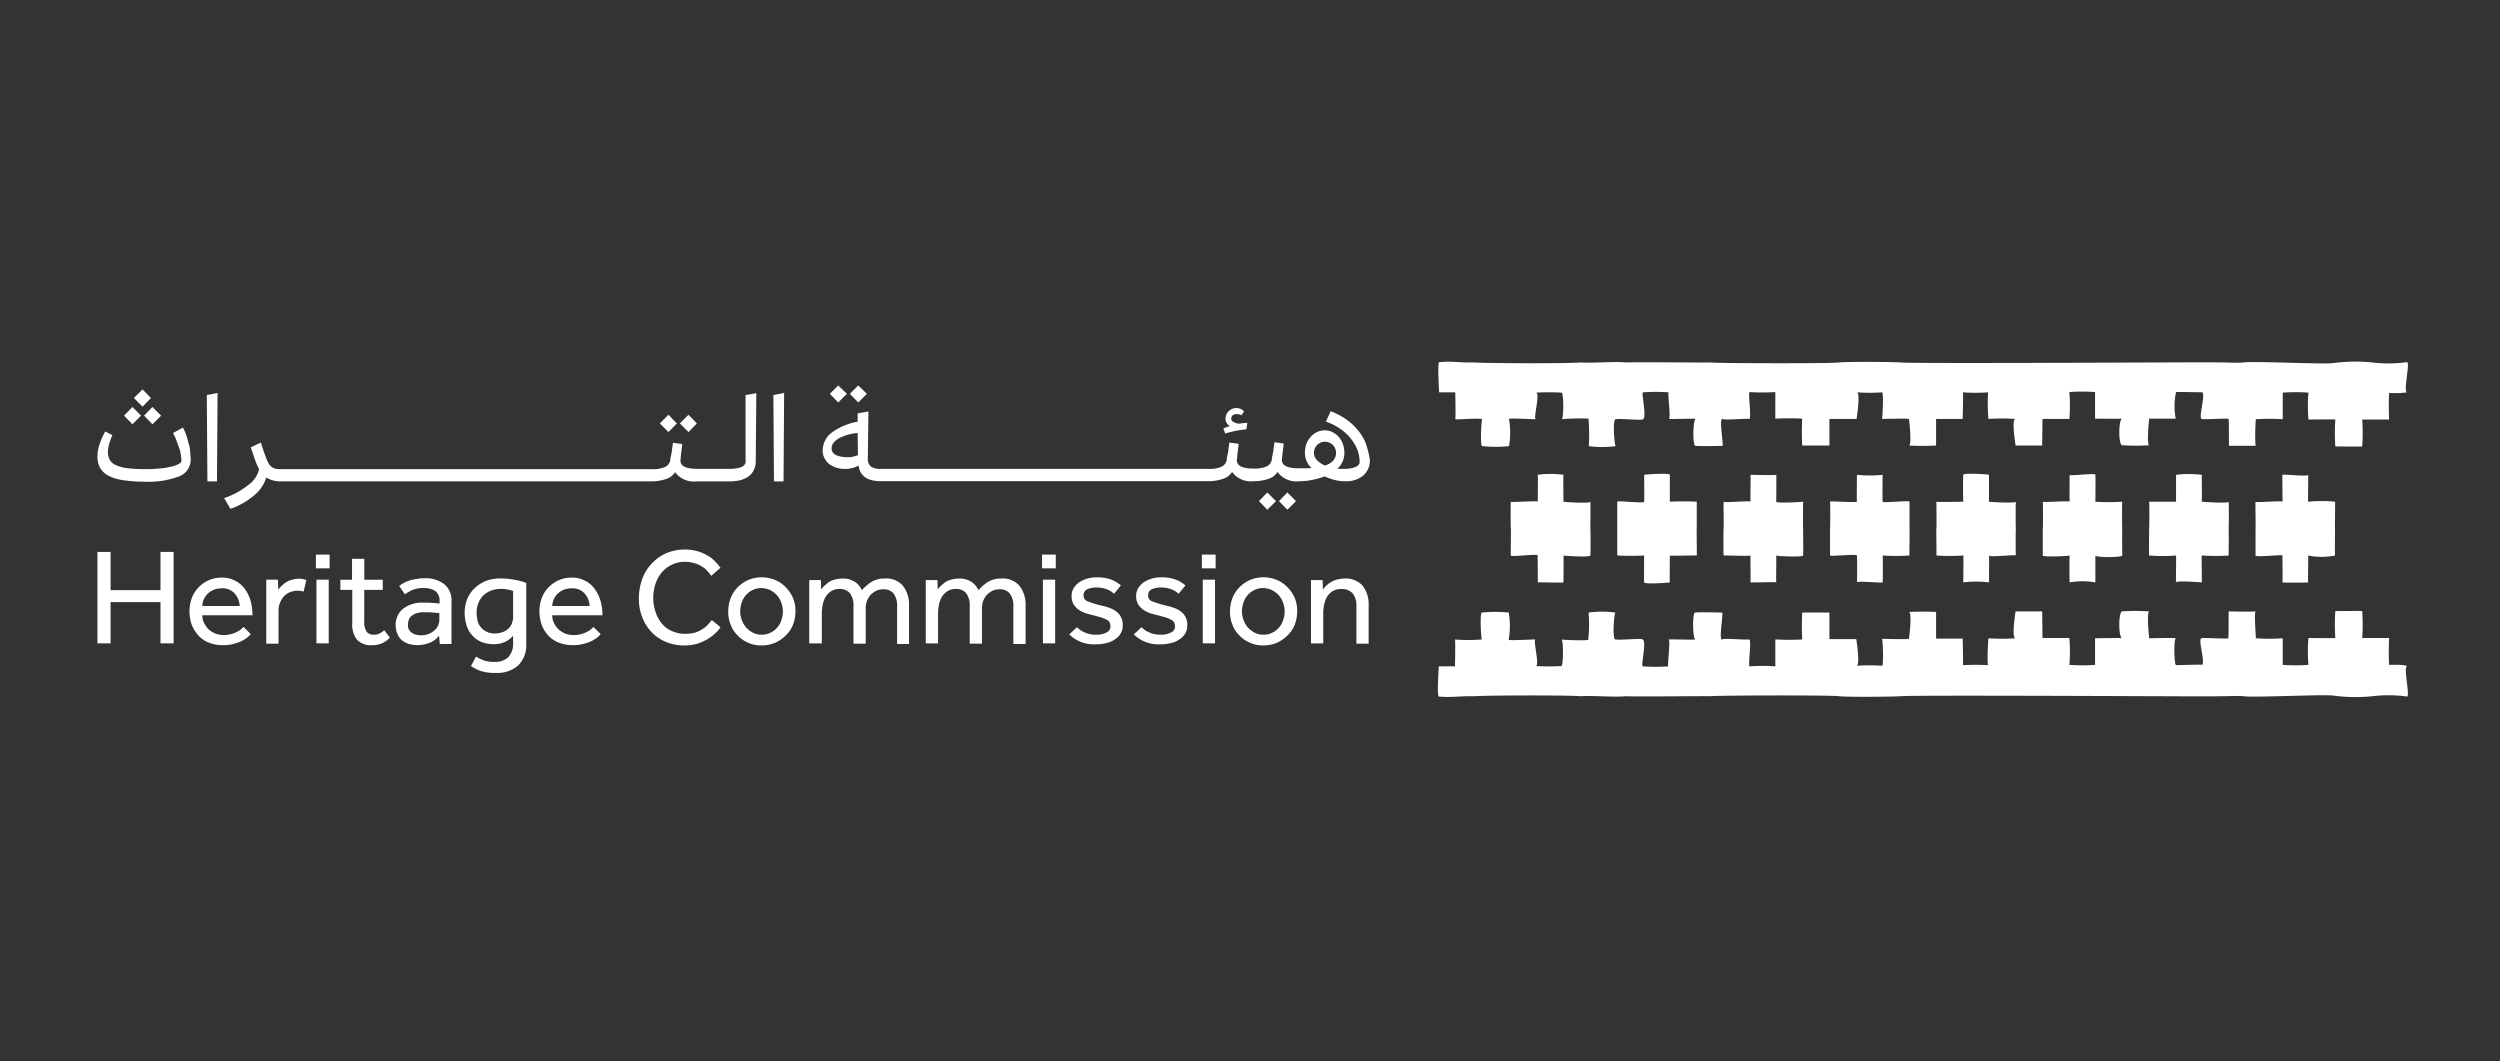
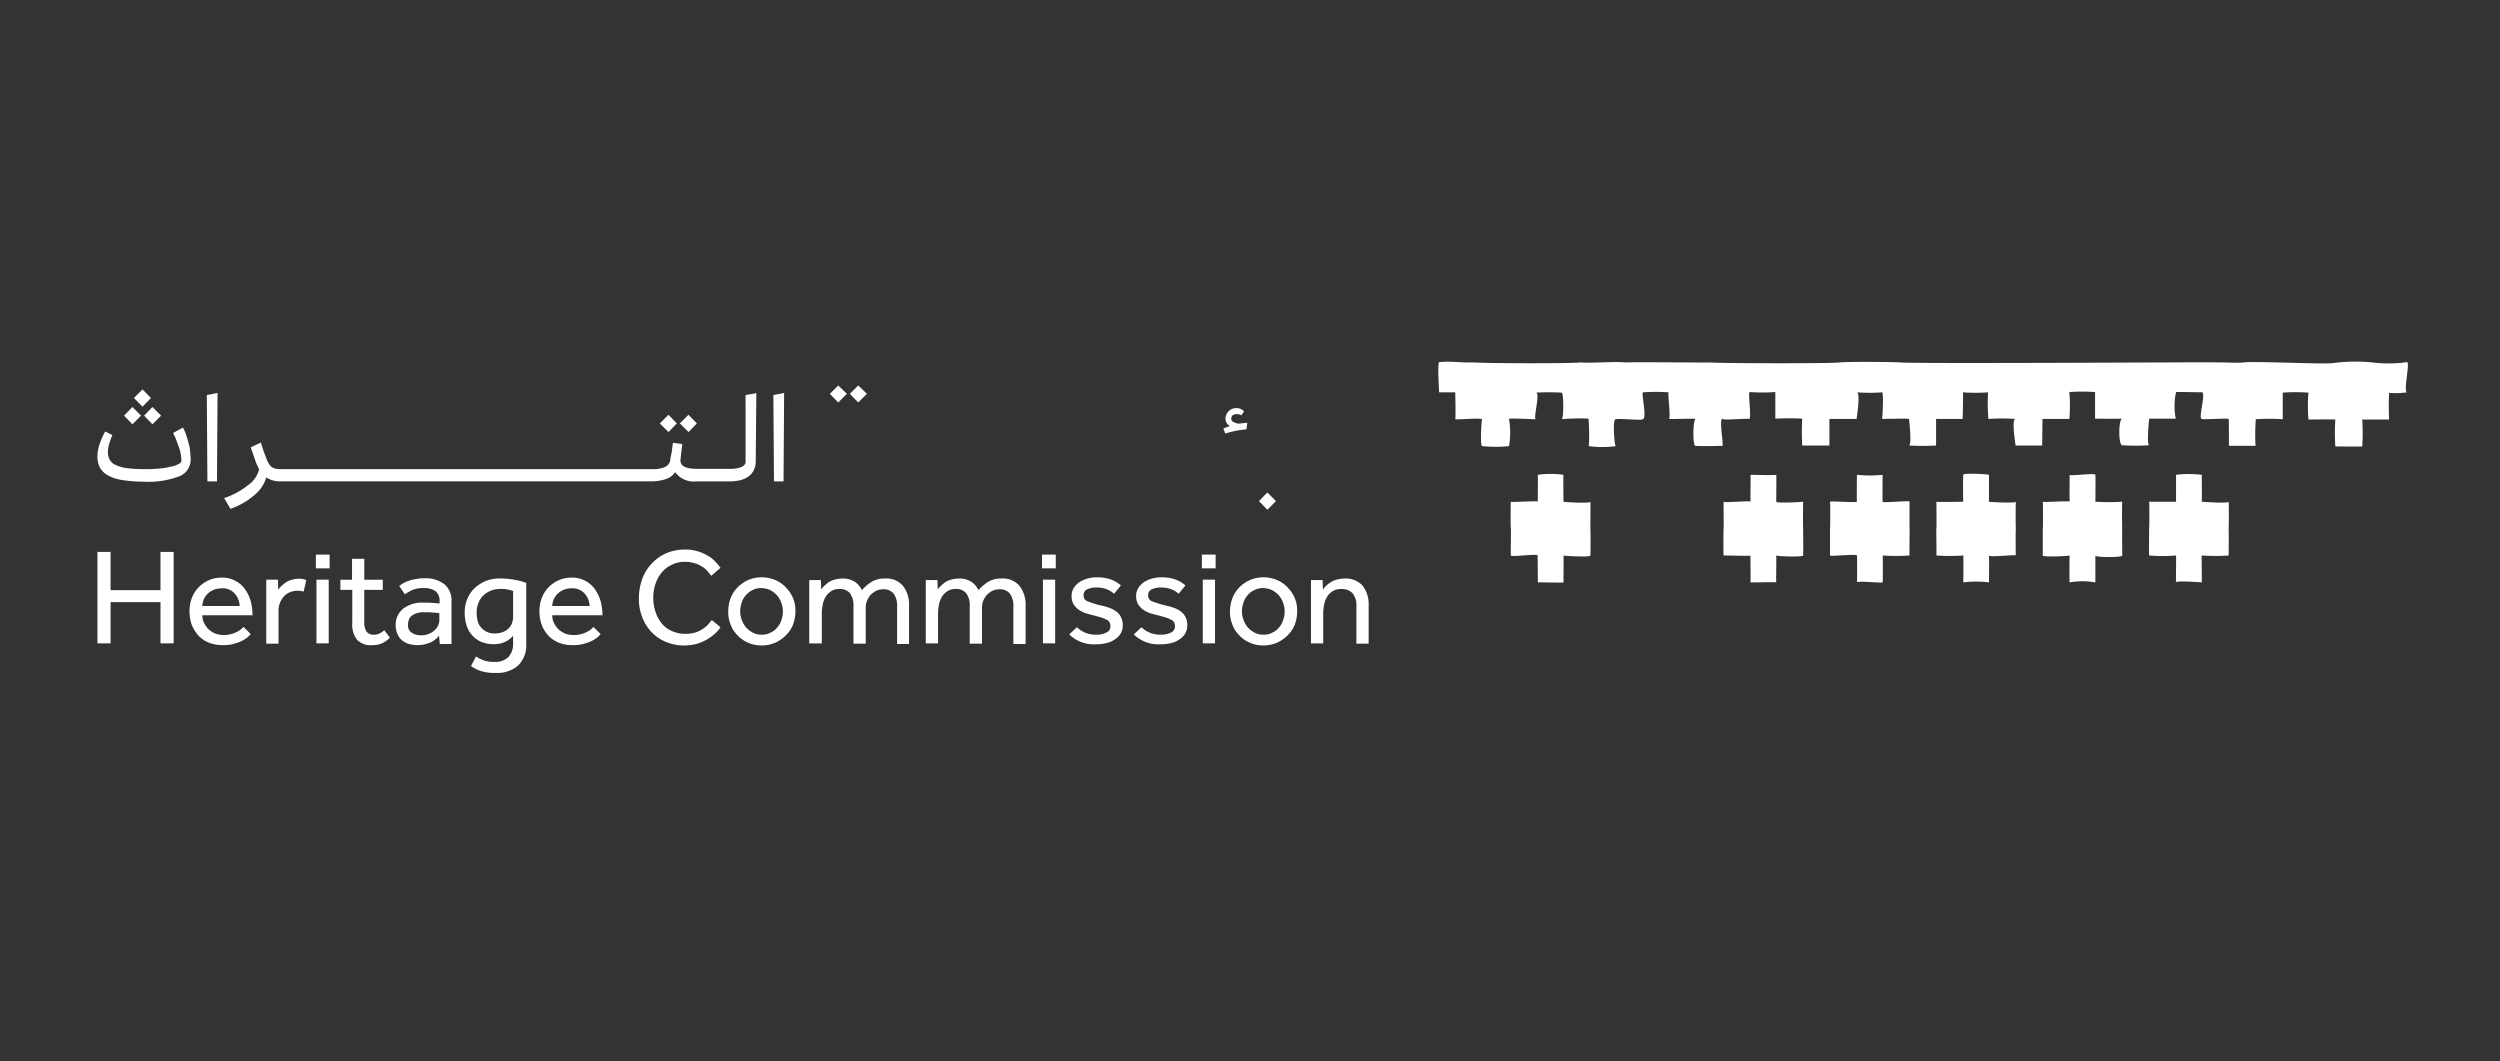
<svg xmlns="http://www.w3.org/2000/svg" width="318" height="135" viewBox="0 0 318 135">
  <rect x="0" y="0" width="318" height="135" fill="#333333" stroke="none" />
  <defs>
    <clipPath id="clip-path">
      <rect id="Rectangle_855" data-name="Rectangle 855" width="318" height="135" transform="translate(4875 6448)" fill="#969696" />
    </clipPath>
  </defs>
  <g id="Mask_Group_1" data-name="Mask Group 1" transform="translate(-4875 -6448)" clip-path="url(#clip-path)">
    <g id="Group_1095" data-name="Group 1095" transform="translate(-948 730.972)">
      <path id="Path_11008" data-name="Path 11008" d="M562.975,504.468l1.064,1.1,1.1-1.1-1.1-1.064Z" transform="translate(5368.13 5262.655)" fill="#fff" />
      <path id="Path_11009" data-name="Path 11009" d="M560.139,504.468l1.064,1.1,1.1-1.1-1.1-1.064Z" transform="translate(5368.419 5262.655)" fill="#fff" />
      <path id="Path_11010" data-name="Path 11010" d="M456.394,526.98h1.672v4.865h6.348V526.98h1.672v11.631h-1.672v-5.245h-6.348v5.245h-1.672Z" transform="translate(5379 5260.251)" fill="#fff" />
      <path id="Path_11011" data-name="Path 11011" d="M475.817,534.231a2.526,2.526,0,0,0-.647-1.6,2.05,2.05,0,0,0-1.672-.646,2.547,2.547,0,0,0-.989.19,2.6,2.6,0,0,0-.76.494,2.317,2.317,0,0,0-.684,1.558Zm1.406,3.573a4.235,4.235,0,0,1-.418.418,3.988,3.988,0,0,1-.722.456,5.729,5.729,0,0,1-1.064.38,5.216,5.216,0,0,1-1.369.152,4.735,4.735,0,0,1-1.711-.3,3.684,3.684,0,0,1-1.33-.874,4.961,4.961,0,0,1-.875-1.369,5.347,5.347,0,0,1-.3-1.786,4.857,4.857,0,0,1,.3-1.673,4.025,4.025,0,0,1,2.129-2.242,3.812,3.812,0,0,1,1.634-.342,3.357,3.357,0,0,1,1.786.419A3.292,3.292,0,0,1,476.5,532.1a5.111,5.111,0,0,1,.722,1.52,6.986,6.986,0,0,1,.228,1.786h-6.386a2.225,2.225,0,0,0,.228.989,3.047,3.047,0,0,0,.57.8,3.119,3.119,0,0,0,.836.532,2.859,2.859,0,0,0,.989.19,3.534,3.534,0,0,0,1.672-.342,2.916,2.916,0,0,0,.95-.684Z" transform="translate(5377.67 5259.88)" fill="#fff" />
      <path id="Path_11012" data-name="Path 11012" d="M480.309,539v-8.1h1.483l.038,1.292a2.049,2.049,0,0,1,.38-.456,6.673,6.673,0,0,1,.533-.455,2.3,2.3,0,0,1,.76-.342,2.578,2.578,0,0,1,.989-.153,1.975,1.975,0,0,1,.494.039c.153.038.267.076.418.114l-.342,1.482a2.545,2.545,0,0,0-.8-.114,2.644,2.644,0,0,0-.95.19,2.119,2.119,0,0,0-.761.533,2.842,2.842,0,0,0-.494.8,2.652,2.652,0,0,0-.19.951v4.257h-1.558Z" transform="translate(5376.561 5259.862)" fill="#fff" />
      <path id="Path_11013" data-name="Path 11013" d="M487.411,538.65h1.558v-8.1h-1.558Zm-.075-9.54h1.748v-1.748h-1.748Z" transform="translate(5375.844 5260.212)" fill="#fff" />
      <path id="Path_11014" data-name="Path 11014" d="M492.289,531.906h-1.483v-1.292h1.483v-2.661h1.558v2.661H496.2v1.292h-2.357V535.9a2.194,2.194,0,0,0,.3,1.331,1.113,1.113,0,0,0,.875.38,1.508,1.508,0,0,0,.76-.152,2.493,2.493,0,0,0,.608-.419l.723.95a3.407,3.407,0,0,1-1.026.723,3.088,3.088,0,0,1-1.255.228,2.415,2.415,0,0,1-1.9-.684,3.139,3.139,0,0,1-.609-2.167v-4.181Z" transform="translate(5375.49 5260.152)" fill="#fff" />
      <path id="Path_11015" data-name="Path 11015" d="M504.149,535.151a2.141,2.141,0,0,0-.266-.038c-.153,0-.3-.038-.456-.038-.19,0-.342-.039-.57-.039h-.57a2.741,2.741,0,0,0-1.064.153,2.081,2.081,0,0,0-.647.38,1.081,1.081,0,0,0-.3.533,2.92,2.92,0,0,0-.076.532,1.13,1.13,0,0,0,.456.989,2.047,2.047,0,0,0,1.255.342,2.229,2.229,0,0,0,.874-.153,2.258,2.258,0,0,0,.722-.418,1.842,1.842,0,0,0,.495-.608,1.572,1.572,0,0,0,.19-.723v-.912Zm0,2.851a2.553,2.553,0,0,1-1.178.912,4.112,4.112,0,0,1-2.509.19,2.511,2.511,0,0,1-.912-.418,1.941,1.941,0,0,1-.646-.8,2.7,2.7,0,0,1-.266-1.178,2.627,2.627,0,0,1,.911-2.091,3.9,3.9,0,0,1,2.661-.8h.609c.227,0,.418.038.608.038s.342.039.494.039.228.038.3.038v-.3a1.53,1.53,0,0,0-.533-1.292,2.529,2.529,0,0,0-1.483-.38,3.345,3.345,0,0,0-1.482.266,5.246,5.246,0,0,0-.912.533l-.723-1.064a5.632,5.632,0,0,1,.495-.342,2.837,2.837,0,0,1,.684-.3,3.2,3.2,0,0,1,.911-.228,5.427,5.427,0,0,1,1.179-.114,3.831,3.831,0,0,1,2.47.761,2.628,2.628,0,0,1,.912,2.166v5.436h-1.483Z" transform="translate(5374.692 5259.871)" fill="#fff" />
      <path id="Path_11016" data-name="Path 11016" d="M514.61,532.343c-.114-.038-.266-.075-.532-.152a4.176,4.176,0,0,0-1.14-.114,3.156,3.156,0,0,0-1.216.228,3.115,3.115,0,0,0-.95.608,2.719,2.719,0,0,0-.608.95,2.952,2.952,0,0,0-.228,1.178,4.794,4.794,0,0,0,.114,1.065,1.929,1.929,0,0,0,.418.836,2.2,2.2,0,0,0,.722.57,2.321,2.321,0,0,0,1.065.228,2.9,2.9,0,0,0,1.026-.19,1.962,1.962,0,0,0,.723-.456,1.708,1.708,0,0,0,.418-.646,2.451,2.451,0,0,0,.153-.761v-3.345Zm-4.751,8.325a4.754,4.754,0,0,0,.988.494,3.931,3.931,0,0,0,1.407.19,2.294,2.294,0,0,0,1.748-.647,2.411,2.411,0,0,0,.57-1.672v-.989a2.291,2.291,0,0,0-.3.3,5.6,5.6,0,0,1-.494.342,3.2,3.2,0,0,1-.722.3,3.654,3.654,0,0,1-.951.114,4.253,4.253,0,0,1-1.6-.3,3.172,3.172,0,0,1-1.141-.836,3.272,3.272,0,0,1-.722-1.292,5.385,5.385,0,0,1-.228-1.6,4.5,4.5,0,0,1,.341-1.748,3.847,3.847,0,0,1,.951-1.369,4.671,4.671,0,0,1,1.444-.912,4.916,4.916,0,0,1,1.862-.3,9.655,9.655,0,0,1,1.863.189,6.842,6.842,0,0,1,1.369.38v7.754a3.584,3.584,0,0,1-1.026,2.737,3.981,3.981,0,0,1-2.85.95,5.641,5.641,0,0,1-1.977-.266,4.843,4.843,0,0,1-1.179-.609Z" transform="translate(5373.694 5259.867)" fill="#fff" />
      <path id="Path_11017" data-name="Path 11017" d="M525.383,534.231a2.525,2.525,0,0,0-.646-1.6,2.05,2.05,0,0,0-1.672-.646,2.547,2.547,0,0,0-.989.19,2.6,2.6,0,0,0-.76.494,2.317,2.317,0,0,0-.684,1.558Zm1.406,3.573a4.241,4.241,0,0,1-.418.418,3.99,3.99,0,0,1-.722.456,5.728,5.728,0,0,1-1.064.38,5.215,5.215,0,0,1-1.369.152,4.726,4.726,0,0,1-1.71-.3,3.68,3.68,0,0,1-1.331-.874,4.222,4.222,0,0,1-.875-1.369,5.347,5.347,0,0,1-.3-1.786,4.857,4.857,0,0,1,.3-1.673,4.026,4.026,0,0,1,2.129-2.242,3.813,3.813,0,0,1,1.634-.342,3.358,3.358,0,0,1,1.786.419,3.293,3.293,0,0,1,1.217,1.064,5.111,5.111,0,0,1,.722,1.52,6.989,6.989,0,0,1,.228,1.786h-6.386a2.224,2.224,0,0,0,.228.989,3.046,3.046,0,0,0,.57.8,3.119,3.119,0,0,0,.836.532,2.86,2.86,0,0,0,.989.19,3.532,3.532,0,0,0,1.672-.342,2.907,2.907,0,0,0,.95-.684Z" transform="translate(5372.615 5259.88)" fill="#fff" />
      <path id="Path_11018" data-name="Path 11018" d="M543.468,536.524a3.215,3.215,0,0,1-.608.722,5.19,5.19,0,0,1-.989.761,6.115,6.115,0,0,1-1.33.608,5.749,5.749,0,0,1-1.673.228,5.915,5.915,0,0,1-2.356-.456,5.217,5.217,0,0,1-1.825-1.255,5.731,5.731,0,0,1-1.178-1.9,6.307,6.307,0,0,1-.418-2.433,7.218,7.218,0,0,1,.418-2.395,5.538,5.538,0,0,1,1.178-1.938,5.8,5.8,0,0,1,1.825-1.331,6.116,6.116,0,0,1,2.4-.494,5.554,5.554,0,0,1,2.964.8,3.8,3.8,0,0,1,.95.76c.267.267.456.533.647.761l-1.178,1.026a7,7,0,0,0-.494-.609,2.506,2.506,0,0,0-.684-.569,3.347,3.347,0,0,0-.912-.418,3.891,3.891,0,0,0-1.217-.19,3.537,3.537,0,0,0-1.71.381,3.664,3.664,0,0,0-1.293.988,4.63,4.63,0,0,0-.8,1.483,5.732,5.732,0,0,0,.038,3.573,4.446,4.446,0,0,0,.8,1.444,3.271,3.271,0,0,0,1.292.95,3.985,3.985,0,0,0,1.672.342,4.785,4.785,0,0,0,1.369-.189,4.441,4.441,0,0,0,.95-.495,3.226,3.226,0,0,0,.647-.57c.152-.189.3-.342.418-.494Z" transform="translate(5371.177 5260.286)" fill="#fff" />
      <path id="Path_11019" data-name="Path 11019" d="M550,537.875a2.292,2.292,0,0,0,1.141-.266,2.348,2.348,0,0,0,.836-.647,2.567,2.567,0,0,0,.532-.95,3.53,3.53,0,0,0,.19-1.1,3.486,3.486,0,0,0-.19-1.064,2.93,2.93,0,0,0-.532-.951,3.194,3.194,0,0,0-.875-.684,2.794,2.794,0,0,0-1.14-.266,2.3,2.3,0,0,0-1.14.266,2.367,2.367,0,0,0-.836.647,2.575,2.575,0,0,0-.533.95,3.534,3.534,0,0,0-.19,1.1,3.3,3.3,0,0,0,.19,1.064,3.375,3.375,0,0,0,.533.95,3.186,3.186,0,0,0,.874.684,2.292,2.292,0,0,0,1.14.266m0,1.369a4.043,4.043,0,0,1-1.711-.342,3.871,3.871,0,0,1-1.369-.95,3.678,3.678,0,0,1-.874-1.369,4.088,4.088,0,0,1-.3-1.672,4.834,4.834,0,0,1,.3-1.673,4.226,4.226,0,0,1,.874-1.368,4.416,4.416,0,0,1,1.369-.951,4.448,4.448,0,0,1,3.421,0,3.864,3.864,0,0,1,1.369.951,4.315,4.315,0,0,1,.911,1.368,4.093,4.093,0,0,1,.3,1.673,4.829,4.829,0,0,1-.3,1.672,3.764,3.764,0,0,1-.911,1.369,4.43,4.43,0,0,1-1.369.95,4.3,4.3,0,0,1-1.711.342" transform="translate(5369.887 5259.884)" fill="#fff" />
      <path id="Path_11020" data-name="Path 11020" d="M557.218,539v-8.058H558.7l.038,1.216a2.031,2.031,0,0,1,.38-.456,6.86,6.86,0,0,1,.533-.456,2.332,2.332,0,0,1,.76-.342,3.629,3.629,0,0,1,.989-.152,2.788,2.788,0,0,1,1.558.38,2.465,2.465,0,0,1,.951,1.1,6.138,6.138,0,0,1,1.178-1.026,3.146,3.146,0,0,1,1.748-.456,2.755,2.755,0,0,1,2.319.95,3.875,3.875,0,0,1,.76,2.509v4.865h-1.52V534.32a2.583,2.583,0,0,0-.456-1.673,1.63,1.63,0,0,0-1.292-.532,2.448,2.448,0,0,0-.912.19,3.246,3.246,0,0,0-.722.533,3.086,3.086,0,0,0-.456.761,2.62,2.62,0,0,0-.152.95v4.485h-1.559v-4.751a2.585,2.585,0,0,0-.455-1.672,1.634,1.634,0,0,0-1.293-.533,1.846,1.846,0,0,0-1.064.267,2.186,2.186,0,0,0-.722.722,2.99,2.99,0,0,0-.38,1.026,5.781,5.781,0,0,0-.114,1.141V539Z" transform="translate(5368.717 5259.867)" fill="#fff" />
      <path id="Path_11021" data-name="Path 11021" d="M573.726,539v-8.058h1.483l.038,1.216a2.029,2.029,0,0,1,.38-.456,6.86,6.86,0,0,1,.533-.456,2.333,2.333,0,0,1,.76-.342,3.631,3.631,0,0,1,.989-.152,2.788,2.788,0,0,1,1.558.38,2.465,2.465,0,0,1,.951,1.1,6.138,6.138,0,0,1,1.178-1.026,3.147,3.147,0,0,1,1.748-.456,2.757,2.757,0,0,1,2.319.95,3.876,3.876,0,0,1,.76,2.509v4.865h-1.558V534.32a2.584,2.584,0,0,0-.456-1.673,1.632,1.632,0,0,0-1.292-.532,2.448,2.448,0,0,0-.912.19,3.246,3.246,0,0,0-.722.533,3.086,3.086,0,0,0-.456.761,2.62,2.62,0,0,0-.152.95v4.485h-1.559v-4.751a2.58,2.58,0,0,0-.456-1.672,1.631,1.631,0,0,0-1.292-.533,1.842,1.842,0,0,0-1.064.267,2.168,2.168,0,0,0-.722.722,3.008,3.008,0,0,0-.381,1.026,5.841,5.841,0,0,0-.114,1.141V539Z" transform="translate(5367.033 5259.867)" fill="#fff" />
      <path id="Path_11022" data-name="Path 11022" d="M590.305,538.65h1.558v-8.1h-1.558Zm-.114-9.54h1.748v-1.748h-1.748Z" transform="translate(5365.354 5260.212)" fill="#fff" />
      <path id="Path_11023" data-name="Path 11023" d="M595.031,536.925a3.034,3.034,0,0,0,1.026.684,3.31,3.31,0,0,0,1.406.266,2.605,2.605,0,0,0,1.292-.266.824.824,0,0,0,.532-.8,1.057,1.057,0,0,0-.114-.494.677.677,0,0,0-.381-.342,4.531,4.531,0,0,0-.722-.3c-.3-.076-.646-.189-1.1-.3-.3-.076-.608-.153-.95-.267a3.574,3.574,0,0,1-.837-.456,2.6,2.6,0,0,1-.608-.684,2,2,0,0,1-.228-.988,1.89,1.89,0,0,1,.266-1.026,2.735,2.735,0,0,1,.723-.76,4.179,4.179,0,0,1,1.026-.456,4.005,4.005,0,0,1,1.178-.153,5.041,5.041,0,0,1,1.786.267,3.99,3.99,0,0,1,1.292.76l-.874,1.064a2.689,2.689,0,0,0-.912-.57,3.413,3.413,0,0,0-1.292-.228,2.782,2.782,0,0,0-1.217.228.819.819,0,0,0-.456.8.79.79,0,0,0,.608.761,11.713,11.713,0,0,0,1.6.494,7.093,7.093,0,0,1,1.064.3,3.167,3.167,0,0,1,.875.456,1.871,1.871,0,0,1,.608.722,2.054,2.054,0,0,1,.228,1.026,1.935,1.935,0,0,1-.266,1.064,2.085,2.085,0,0,1-.761.76,2.653,2.653,0,0,1-1.064.456,4.722,4.722,0,0,1-1.255.153,4.481,4.481,0,0,1-3.458-1.255Z" transform="translate(5364.961 5259.884)" fill="#fff" />
      <path id="Path_11024" data-name="Path 11024" d="M604.174,536.925a3.034,3.034,0,0,0,1.026.684,3.31,3.31,0,0,0,1.406.266,2.605,2.605,0,0,0,1.292-.266.824.824,0,0,0,.532-.8,1.057,1.057,0,0,0-.114-.494.677.677,0,0,0-.381-.342,4.532,4.532,0,0,0-.722-.3c-.3-.076-.646-.189-1.1-.3-.3-.076-.609-.153-.95-.267a3.574,3.574,0,0,1-.837-.456,2.6,2.6,0,0,1-.608-.684,2,2,0,0,1-.228-.988,1.889,1.889,0,0,1,.266-1.026,2.735,2.735,0,0,1,.723-.76,4.187,4.187,0,0,1,1.026-.456,4.015,4.015,0,0,1,1.179-.153,5.044,5.044,0,0,1,1.786.267,3.989,3.989,0,0,1,1.292.76l-.874,1.064a2.689,2.689,0,0,0-.912-.57,3.413,3.413,0,0,0-1.292-.228,2.782,2.782,0,0,0-1.217.228.819.819,0,0,0-.456.8.79.79,0,0,0,.608.761,11.713,11.713,0,0,0,1.6.494,7.091,7.091,0,0,1,1.064.3,3.167,3.167,0,0,1,.875.456,1.871,1.871,0,0,1,.608.722,2.054,2.054,0,0,1,.228,1.026,1.935,1.935,0,0,1-.266,1.064,2.083,2.083,0,0,1-.761.76,2.653,2.653,0,0,1-1.064.456,4.723,4.723,0,0,1-1.255.153,4.481,4.481,0,0,1-3.458-1.255Z" transform="translate(5364.028 5259.884)" fill="#fff" />
      <path id="Path_11025" data-name="Path 11025" d="M612.95,538.65h1.558v-8.1H612.95Zm-.114-9.54h1.748v-1.748h-1.748Z" transform="translate(5363.044 5260.212)" fill="#fff" />
      <path id="Path_11026" data-name="Path 11026" d="M621.073,537.875a2.292,2.292,0,0,0,1.14-.266,2.347,2.347,0,0,0,.836-.647,2.566,2.566,0,0,0,.533-.95,3.53,3.53,0,0,0,.189-1.1,3.486,3.486,0,0,0-.189-1.064,2.929,2.929,0,0,0-.533-.951,3.192,3.192,0,0,0-.875-.684,2.794,2.794,0,0,0-1.14-.266,2.3,2.3,0,0,0-1.14.266,2.368,2.368,0,0,0-.836.647,2.576,2.576,0,0,0-.533.95,3.532,3.532,0,0,0-.19,1.1,3.3,3.3,0,0,0,.19,1.064,3.377,3.377,0,0,0,.533.95,3.188,3.188,0,0,0,.874.684,2.292,2.292,0,0,0,1.14.266m0,1.369a4.043,4.043,0,0,1-1.711-.342,3.873,3.873,0,0,1-1.369-.95,3.678,3.678,0,0,1-.874-1.369,4.089,4.089,0,0,1-.3-1.672,4.832,4.832,0,0,1,.3-1.673,4.226,4.226,0,0,1,.874-1.368,4.418,4.418,0,0,1,1.369-.951,4.448,4.448,0,0,1,3.421,0,3.852,3.852,0,0,1,1.368.951,4.3,4.3,0,0,1,.912,1.368,4.092,4.092,0,0,1,.3,1.673,4.827,4.827,0,0,1-.3,1.672,3.755,3.755,0,0,1-.912,1.369,4.416,4.416,0,0,1-1.368.95,4.3,4.3,0,0,1-1.711.342" transform="translate(5362.639 5259.884)" fill="#fff" />
      <path id="Path_11027" data-name="Path 11027" d="M628.286,539v-8.058h1.483l.038,1.216a4.059,4.059,0,0,1,.38-.456,3.824,3.824,0,0,1,.57-.456,2.763,2.763,0,0,1,.761-.342,4.15,4.15,0,0,1,.988-.152,2.931,2.931,0,0,1,2.357.912,3.872,3.872,0,0,1,.76,2.508v4.865h-1.558v-4.751a2.378,2.378,0,0,0-.495-1.672,1.859,1.859,0,0,0-1.368-.533,2.111,2.111,0,0,0-1.14.267,2.168,2.168,0,0,0-.722.722,3.013,3.013,0,0,0-.381,1.026,5.837,5.837,0,0,0-.114,1.141V539Z" transform="translate(5361.469 5259.867)" fill="#fff" />
      <path id="Path_11028" data-name="Path 11028" d="M460.162,507.553l1.064,1.1,1.1-1.1-1.1-1.1Z" transform="translate(5378.616 5262.345)" fill="#fff" />
      <path id="Path_11029" data-name="Path 11029" d="M467.987,511.386a8.762,8.762,0,0,0-.3-1.064,5.5,5.5,0,0,0-.418-.95l-1.255.684a9.793,9.793,0,0,1,.418.911c.114.342.228.647.342.951a4.035,4.035,0,0,1,.228.911,6.457,6.457,0,0,1,.075.761c0,.152-.114.3-.38.419a2.953,2.953,0,0,1-1.026.342,7.668,7.668,0,0,1-1.483.228,14.164,14.164,0,0,1-1.824.075,16.618,16.618,0,0,1-2.129-.114,4.658,4.658,0,0,1-1.444-.38,1.546,1.546,0,0,1-.8-.647,2.007,2.007,0,0,1-.266-.988,3.529,3.529,0,0,1,.152-1.026,8.783,8.783,0,0,1,.418-1.178l-.912-.456a8.9,8.9,0,0,0-.723,1.634,4.976,4.976,0,0,0-.266,1.558,2.9,2.9,0,0,0,.342,1.445,2.684,2.684,0,0,0,1.064.988,5.666,5.666,0,0,0,1.863.57,17.8,17.8,0,0,0,2.661.19,11.046,11.046,0,0,0,4.486-.684,2.271,2.271,0,0,0,1.444-2.128c0-.3-.038-.647-.075-1.026a3.465,3.465,0,0,0-.19-1.026" transform="translate(5379 5262.047)" fill="#fff" />
      <path id="Path_11030" data-name="Path 11030" d="M461.558,505.056l1.1,1.1,1.065-1.1-1.065-1.1Z" transform="translate(5378.474 5262.6)" fill="#fff" />
      <path id="Path_11031" data-name="Path 11031" d="M463,507.553l1.064,1.1,1.1-1.1-1.1-1.1Z" transform="translate(5378.327 5262.345)" fill="#fff" />
      <path id="Path_11032" data-name="Path 11032" d="M471.886,504.728l.076,10.985h1.216l.076-11.251Z" transform="translate(5377.42 5262.548)" fill="#fff" />
      <path id="Path_11033" data-name="Path 11033" d="M538.89,508.654l1.1,1.1,1.064-1.1-1.064-1.1Z" transform="translate(5370.586 5262.232)" fill="#fff" />
      <path id="Path_11034" data-name="Path 11034" d="M536.054,508.654l1.1,1.1,1.064-1.1-1.064-1.1Z" transform="translate(5370.875 5262.232)" fill="#fff" />
      <path id="Path_11035" data-name="Path 11035" d="M540.669,513.246a.612.612,0,0,1-.19.418.91.91,0,0,1-.456.266,3.174,3.174,0,0,1-.646.152,4.524,4.524,0,0,1-.722.039h-4.181c-1.369,0-2.091-.342-2.091-1.065,0-.075.038-.342.075-.76s.114-.875.153-1.331l-1.179-.152c-.038.152-.038.342-.076.532s-.039.38-.076.608c-.038.19-.075.38-.114.57a2.637,2.637,0,0,0-.076.494,1.151,1.151,0,0,1-.683.875,3.833,3.833,0,0,1-1.673.266H481.677a4.167,4.167,0,0,1-.722-.038,1.5,1.5,0,0,1-.494-.19,1.209,1.209,0,0,1-.381-.38,3.9,3.9,0,0,1-.3-.57q-.115-.285-.342-.912c-.153-.418-.3-.875-.419-1.292l-1.292.608c.228.647.418,1.216.57,1.672a7.8,7.8,0,0,0,.494,1.1,3.437,3.437,0,0,1-1.369,2.014,10.162,10.162,0,0,1-3.078,1.673l.8,1.368a9.444,9.444,0,0,0,3-1.71,4.668,4.668,0,0,0,1.558-2.281,3.337,3.337,0,0,0,1.939.494h47.019a5.708,5.708,0,0,0,1.9-.3,2.106,2.106,0,0,0,1.141-.875,2.948,2.948,0,0,0,2.736,1.178h4.181a6.26,6.26,0,0,0,1.217-.114,3.654,3.654,0,0,0,1.064-.417,2.2,2.2,0,0,0,.761-.8,2.407,2.407,0,0,0,.3-1.217l.076-8.666-1.369.228Z" transform="translate(5377.169 5262.543)" fill="#fff" />
      <path id="Path_11036" data-name="Path 11036" d="M552.139,504.728l.076,10.985h1.216l.076-11.251Z" transform="translate(5369.235 5262.548)" fill="#fff" />
      <path id="Path_11037" data-name="Path 11037" d="M615.884,509.2l.228.647a12.551,12.551,0,0,1,2.7-.533l.114-.836c-.152,0-.342.038-.494.038-.19.038-.38.038-.57.076a1.8,1.8,0,0,1-.722-.228.481.481,0,0,1-.266-.418.609.609,0,0,1,.189-.418.805.805,0,0,1,.533-.153,1.076,1.076,0,0,1,.57.153l.342-.495a1.2,1.2,0,0,0-.989-.418,1.261,1.261,0,0,0-.95.38,1.3,1.3,0,0,0-.419.95,1.045,1.045,0,0,0,.57.95,2.909,2.909,0,0,0-.418.153,2.8,2.8,0,0,0-.418.152" transform="translate(5362.733 5262.328)" fill="#fff" />
      <path id="Path_11038" data-name="Path 11038" d="M620.921,519.659l1.064,1.1,1.1-1.1-1.1-1.1Z" transform="translate(5362.219 5261.11)" fill="#fff" />
-       <path id="Path_11039" data-name="Path 11039" d="M623.757,519.659l1.064,1.1,1.1-1.1-1.1-1.1Z" transform="translate(5361.93 5261.11)" fill="#fff" />
-       <path id="Path_11040" data-name="Path 11040" d="M623.018,513.961a3.457,3.457,0,0,1-1.026-.684,1.377,1.377,0,0,1,.038-1.939,1.407,1.407,0,0,1,2.395.989c0,.8-.494,1.33-1.406,1.634M562.164,512.9a4.689,4.689,0,0,1-.722-.076,2.828,2.828,0,0,1-.609-.19.927.927,0,0,1-.418-.341.806.806,0,0,1-.153-.533,1.065,1.065,0,0,1,.267-.722,2.174,2.174,0,0,1,.722-.57,5.673,5.673,0,0,1,1.064-.419,6.177,6.177,0,0,1,1.255-.228l.038,2.813a3.263,3.263,0,0,1-1.444.267m66.1-1.6a6.12,6.12,0,0,0-.988-1.748,7.844,7.844,0,0,0-1.521-1.444,10.075,10.075,0,0,0-2.014-1.065l-.608,1.331a6.869,6.869,0,0,1,1.748.874,6.041,6.041,0,0,1,1.369,1.217,6.381,6.381,0,0,1,.874,1.444,4.745,4.745,0,0,1,.3,1.6c0,.266-.19.494-.57.647a3.836,3.836,0,0,1-1.444.228h-.419a1.271,1.271,0,0,1-.38-.039,2.671,2.671,0,0,0,.874-2.014,3.51,3.51,0,0,0-.19-1.1,2.722,2.722,0,0,0-.532-.911,2.478,2.478,0,0,0-.8-.609,2.108,2.108,0,0,0-.988-.228,2.225,2.225,0,0,0-.989.228,2.478,2.478,0,0,0-.8.609,2.989,2.989,0,0,0-.532.874,3.53,3.53,0,0,0-.19,1.1,2.674,2.674,0,0,0,.836,1.976,5.643,5.643,0,0,1-.8.038h-.874c-1.369,0-2.091-.342-2.091-1.064,0-.076.038-.342.075-.761s.114-.874.153-1.33L616.595,511c-.039.153-.039.342-.076.533s-.038.38-.076.608c-.038.19-.076.38-.114.57a2.642,2.642,0,0,0-.076.494,1.154,1.154,0,0,1-.684.875,3.822,3.822,0,0,1-1.673.266c-1.368,0-2.091-.342-2.091-1.064,0-.076.039-.342.076-.761s.114-.874.152-1.33l-1.178-.152c-.038.152-.038.342-.076.532s-.038.381-.075.609c-.039.189-.076.38-.114.569a2.644,2.644,0,0,0-.076.495,1.151,1.151,0,0,1-.684.874,3.813,3.813,0,0,1-1.672.267H566.5a2.17,2.17,0,0,1-1.255-.3,1.3,1.3,0,0,1-.38-1.064l.076-5.93-1.369.228v1.064a7.9,7.9,0,0,0-3.269,1.369,2.845,2.845,0,0,0-1.178,2.28,1.994,1.994,0,0,0,.228.989,2.333,2.333,0,0,0,.608.76,3.407,3.407,0,0,0,.912.456,3.513,3.513,0,0,0,1.1.153,3.455,3.455,0,0,0,1.711-.419c.19,1.33,1.14,1.977,2.813,1.977h41.66a5.68,5.68,0,0,0,1.9-.3,2.1,2.1,0,0,0,1.141-.874,2.95,2.95,0,0,0,2.737,1.178,5.685,5.685,0,0,0,1.9-.3,2.1,2.1,0,0,0,1.14-.874,2.95,2.95,0,0,0,2.736,1.178,8.065,8.065,0,0,0,1.6-.152,12.142,12.142,0,0,0,1.673-.456,7.477,7.477,0,0,0,1.292.456,5.2,5.2,0,0,0,1.292.152,3.393,3.393,0,0,0,2.319-.722,2.549,2.549,0,0,0,.836-2.015,12.5,12.5,0,0,0-.456-1.9" transform="translate(5368.522 5262.284)" fill="#fff" />
-       <path id="Path_11041" data-name="Path 11041" d="M767.261,542.2a34.151,34.151,0,0,1,0-3.421h-3.421a25.738,25.738,0,0,0,0-3.421c-.114-.038-3.384,0-3.421,0a25.729,25.729,0,0,0,0,3.421c.038.038-3.383,0-3.421,0a20.51,20.51,0,0,0,0,3.421,23.484,23.484,0,0,1-3.27,0v-3.383a25.687,25.687,0,0,1-3.421,0c.038-.076-.266-3.459,0-3.422h-.038c-.418.076-3.345,0-3.421,0,0,.039,0,3.384-.038,3.422-.266.114-3.421-.114-3.383,0-.57-.076.494,3.078.038,3.383-.038-.076-2.85.038-3.306.038-.267-.152-.3-3.572,0-3.421-.039-.076-3.384,0-3.421,0,0-.038-.342-3.231,0-3.422a25.752,25.752,0,0,0-3.421,0c-.495,0-.495,3.231-.039,3.422.381-.076-3.383,0-3.42,0V542.2a23.457,23.457,0,0,1-3.269,0,20.615,20.615,0,0,0,0-3.421h-3.421l-.038-3.384h-3.383c0,.039-.533,3.307-.038,3.422a25.7,25.7,0,0,1-3.421,0c0,.038-.228,3.421,0,3.421a29.364,29.364,0,0,0-3.231,0c.039-.152-.038-3.344-.038-3.383h-3.383V535.47a34.189,34.189,0,0,0-3.421,0c.381.19,0,3.345-.038,3.421-.228.075-3.269,0-3.42,0,.113.113.227,3.535,0,3.421a22.387,22.387,0,0,0-3.193,0c.418-.228-.076-3.345-.076-3.383h-3.42v-3.383h-3.459a34.187,34.187,0,0,0,0,3.42,33.118,33.118,0,0,1-3.383,0h-.038v3.421a23.229,23.229,0,0,0-3.27,0c-.227-.076.267-3.231-.038-3.421-.57.076-3.345-.19-3.421,0-.532.228.152-3.345-.039-3.42,0,0-2.888-.076-3.421,0-.38-.076-.342,3.192,0,3.42-.19.076-2.813-.038-3.383,0,.266.114-.19,3.307-.039,3.421a22.985,22.985,0,0,1-3.269,0c-.228-.153.57-3.384-.038-3.421.076-.19-2.851.114-3.42,0-.418.114-.19-3.306,0-3.42a12.657,12.657,0,0,0-3.421,0,17.078,17.078,0,0,1-.038,3.42c.38.19-3.231.076-3.383,0,.228.19.228,3.307-.039,3.383a30.971,30.971,0,0,1-3.269,0c.57,0-.342-3.231-.038-3.383-.684,0-3.8.19-3.383,0a10.336,10.336,0,0,0,0-3.42,17.058,17.058,0,0,0-3.421,0c-.266-.039-.114,3.192,0,3.42a20.5,20.5,0,0,1-3.42,0c.075.152,0,3.345,0,3.421h-2.053c0,.038-.266,3.649,0,3.839,1.673.152,2.509-.076,4.486-.039,1.672-.114,11.745-.152,13.57,0,1.52-.114,4.181.153,5.739,0,1.331.076,9.693-.038,10.719,0,.837-.114,15.509-.152,16.421,0,.874.114,6.728.076,7.792,0,1.026-.152,31.738,0,32.879,0,1.444,0,6.309.039,7.868,0,.95,0,2.356-.075,2.85,0,1.406.19,10.453-.266,11.479-.075a21.44,21.44,0,0,0,4.942.075,17.045,17.045,0,0,1,4.409.039c.418,0-.495-3.8,0-3.839-.19-.267-1.939-.19-2.281-.19" transform="translate(5359.634 5259.401)" fill="#fff" />
      <path id="Path_11042" data-name="Path 11042" d="M663.289,519.467c0-.19-.038-3.383,0-3.421a11.758,11.758,0,0,0-3.269,0c.038.19,0,3.155,0,3.421.038-.152-3.421.114-3.421,0-.038-.076-.038,3.535,0,3.42.039.076-.038,3.156,0,3.421,0,.228,3.421-.266,3.421,0-.038.038.038,3.573,0,3.421,0-.038,3.306.076,3.269,0,0,.228.038-3.534,0-3.421-.038.038,3.459.266,3.42,0,.039-.152.039-3.649,0-3.421,0,0,.039-3.23,0-3.42,0,.266-3.458.038-3.42,0" transform="translate(5358.583 5261.378)" fill="#fff" />
-       <path id="Path_11043" data-name="Path 11043" d="M678.361,519.466v-3.421c0-.267-3.269-.039-3.269,0,0-.076.038,3.269,0,3.421.038.266-3.5-.19-3.422,0v6.842a34.2,34.2,0,0,0,3.422,0s-.038,3.345,0,3.421c0,.267,3.269.039,3.269,0-.038.114,0-3.269,0-3.421.038.076,3.421-.038,3.421,0,.038,0-.039-3.5,0-3.421v-3.421a34.206,34.206,0,0,0-3.421,0" transform="translate(5357.044 5261.379)" fill="#fff" />
      <path id="Path_11044" data-name="Path 11044" d="M693.426,519.48c0,.152.038-3.535,0-3.421-.038.076-3.269,0-3.269,0,.038.228-.038,3.344,0,3.421.038-.19-3.383.19-3.421,0-.038.114.039,3.269,0,3.42-.038-.228-.038,3.573,0,3.421-.038-.038,3.459.114,3.421,0-.038-.152.038,3.155,0,3.421.038.039,3.269-.075,3.269,0-.038-.075.038-3.23,0-3.421.038.114,3.421.228,3.421,0,.038.152,0-3.269,0-3.421-.039-.228,0-3.23,0-3.42,0,.038-3.459.228-3.421,0" transform="translate(5355.51 5261.365)" fill="#fff" />
      <path id="Path_11045" data-name="Path 11045" d="M708.5,519.479c-.038-.152,0-3.649,0-3.421a15.712,15.712,0,0,1-3.269,0c0-.114-.038,3.344,0,3.421-.038.152-3.459-.114-3.421,0,.039-.266.039,3.611,0,3.42v3.421c-.038.152,3.421-.228,3.421,0,.038.038.038,3.345,0,3.42-.038-.228,3.269.114,3.269,0,.038.076.038-3.383,0-3.42a25.724,25.724,0,0,0,3.42,0c-.038-.038.039-3.459,0-3.421v-3.42c.039-.19-3.42.19-3.42,0" transform="translate(5353.97 5261.366)" fill="#fff" />
      <path id="Path_11046" data-name="Path 11046" d="M723.565,519.465v-3.421c-.038-.076-3.306-.267-3.269,0-.038.038-.038,3.192,0,3.421-.038,0-3.421.076-3.421,0,0-.038.039,3.421,0,3.421-.038.19.039,3.193,0,3.421a25.744,25.744,0,0,0,3.421,0c.038-.228,0,3.649,0,3.42a13.451,13.451,0,0,1,3.269,0c0-.189.038-3.306,0-3.42.038.266,3.459-.152,3.421,0-.038,0-.038-3.5,0-3.421-.038.039-.038-3.421,0-3.421-.038.228-3.421.038-3.421,0" transform="translate(5352.434 5261.38)" fill="#fff" />
      <path id="Path_11047" data-name="Path 11047" d="M738.635,519.471c0-.19.038-3.231,0-3.421,0-.267-3.231.189-3.269,0,0-.19-.038,3.192,0,3.421,0-.152-3.422.114-3.422,0,.039.19.039,3.459,0,3.42v3.421c-.038.228,3.459.076,3.422,0-.038.19-.038,3.459,0,3.421a9.446,9.446,0,0,1,3.269,0v-3.421c-.038.266,3.383.266,3.421,0,0,.114-.038-3.345,0-3.421-.038-.075-.038-3.5,0-3.42a25.6,25.6,0,0,1-3.421,0" transform="translate(5350.896 5261.375)" fill="#fff" />
      <path id="Path_11048" data-name="Path 11048" d="M753.7,519.469c.038-.266,0-3.307,0-3.421a13.4,13.4,0,0,0-3.269,0v3.421h-3.421c.039.19.039,3.231,0,3.42,0,.19-.038,3.193,0,3.421a20.525,20.525,0,0,0,3.421,0c.038.19-.038,3.573,0,3.421-.038-.266,3.269,0,3.269,0,.038-.114-.038-3.269,0-3.421a25.729,25.729,0,0,0,3.42,0c0,.038.039-3.231,0-3.421.039-.075.039-3.458,0-3.42-.038.266-3.42,0-3.42,0" transform="translate(5349.361 5261.376)" fill="#fff" />
-       <path id="Path_11049" data-name="Path 11049" d="M768.771,519.478c-.038.152.038-3.231,0-3.421,0,.266-3.306-.114-3.269,0-.038,0,.038,3.269,0,3.421-.038-.152-3.5.152-3.422,0-.038-.038.039,3.573,0,3.421v3.421c.039.266,3.459-.152,3.422,0,0,.038.038,3.459,0,3.421,0,.039,3.231.039,3.269,0-.038.076.038-3.383,0-3.421a8.632,8.632,0,0,0,3.421,0c-.038-.076,0-3.155,0-3.421-.038.039.039-3.649,0-3.421a17.147,17.147,0,0,0-3.421,0" transform="translate(5347.824 5261.368)" fill="#fff" />
      <path id="Path_11050" data-name="Path 11050" d="M767.268,504.009a33.376,33.376,0,0,0,0,3.383h-3.421a25.744,25.744,0,0,1,0,3.421c-.114.038-3.384,0-3.421,0a25.716,25.716,0,0,1,0-3.421c0-.038-3.383,0-3.42,0a20.508,20.508,0,0,1,0-3.421,23.32,23.32,0,0,0-3.27,0v3.383a25.715,25.715,0,0,0-3.421,0,24.858,24.858,0,0,0-.038,3.383h-3.383c0-.038,0-3.383-.039-3.421-.266-.113-3.459.114-3.383,0-.57.076.57-3.307-.038-3.42.494.076-2.775-.038-3.269,0a8.44,8.44,0,0,0-.039,3.383h-3.383c0,.076-.342,3.193,0,3.383a25.4,25.4,0,0,1-3.42,0c-.495,0-.495-3.117-.039-3.383-.3.038-3.306,0-3.42,0v-3.383a23.4,23.4,0,0,0-3.269,0,20.619,20.619,0,0,1,0,3.42h-3.421l-.038,3.384h-3.383c0-.114-.533-3.27-.038-3.384a25.67,25.67,0,0,0-3.421,0,24.719,24.719,0,0,1-.038-3.383,22.232,22.232,0,0,1-3.193,0c.039.153-.038,3.307-.038,3.383h-3.383V510.7a34.19,34.19,0,0,1-3.421,0c.342-.228,0-3.307-.038-3.384-.228-.075-3.269,0-3.42,0,.075-.152.227-3.535,0-3.383a21.7,21.7,0,0,1-3.156,0c.418.267-.075,3.307-.075,3.383h-3.459V510.7h-3.459a34.189,34.189,0,0,1,0-3.421,33.059,33.059,0,0,0-3.383,0h-.038v-3.383a23.426,23.426,0,0,1-3.27,0c-.227.076.267,3.231-.038,3.42-.57-.075-3.345.19-3.383,0-.532-.227.152,3.384-.038,3.421,0,0-2.889.076-3.421,0-.38.076-.342-3.155,0-3.421-.19-.075-2.775.039-3.383,0,.266-.152-.19-3.307-.038-3.383a22.988,22.988,0,0,0-3.269,0c-.228.153.57,3.383-.039,3.421.076.19-2.85-.114-3.42,0-.418-.114-.19,3.307,0,3.421a12.69,12.69,0,0,1-3.421,0,25.736,25.736,0,0,0-.038-3.421c.342-.19-3.078-.076-3.383,0,.228-.342.228-3.307-.038-3.383a30.9,30.9,0,0,0-3.269,0c.569.038-.342,3.192-.039,3.383-.646,0-3.8-.19-3.383,0a10.338,10.338,0,0,1,0,3.421,17.055,17.055,0,0,1-3.421,0c-.267.039-.114-3.155,0-3.421-.609-.19-2.927.076-3.421,0,.076-.114,0-3.307,0-3.421h-2.053c0-.114-.227-3.649,0-3.839,1.673-.152,2.509.076,4.448.039,1.672.114,11.745.152,13.57,0,1.52.114,4.181-.153,5.739,0,1.331-.076,9.693.038,10.719,0,.837.114,15.509.152,16.421,0,.874-.114,6.728-.076,7.792,0,1.026.152,31.738,0,32.879,0,1.444,0,6.309-.039,7.868,0,.95,0,2.356.075,2.85,0,1.406-.19,10.453.266,11.479.075a21.443,21.443,0,0,1,4.942-.075,17.044,17.044,0,0,0,4.409-.039c.418,0-.495,3.764,0,3.839a11.118,11.118,0,0,1-2.281.076" transform="translate(5359.628 5263)" fill="#fff" />
    </g>
  </g>
</svg>